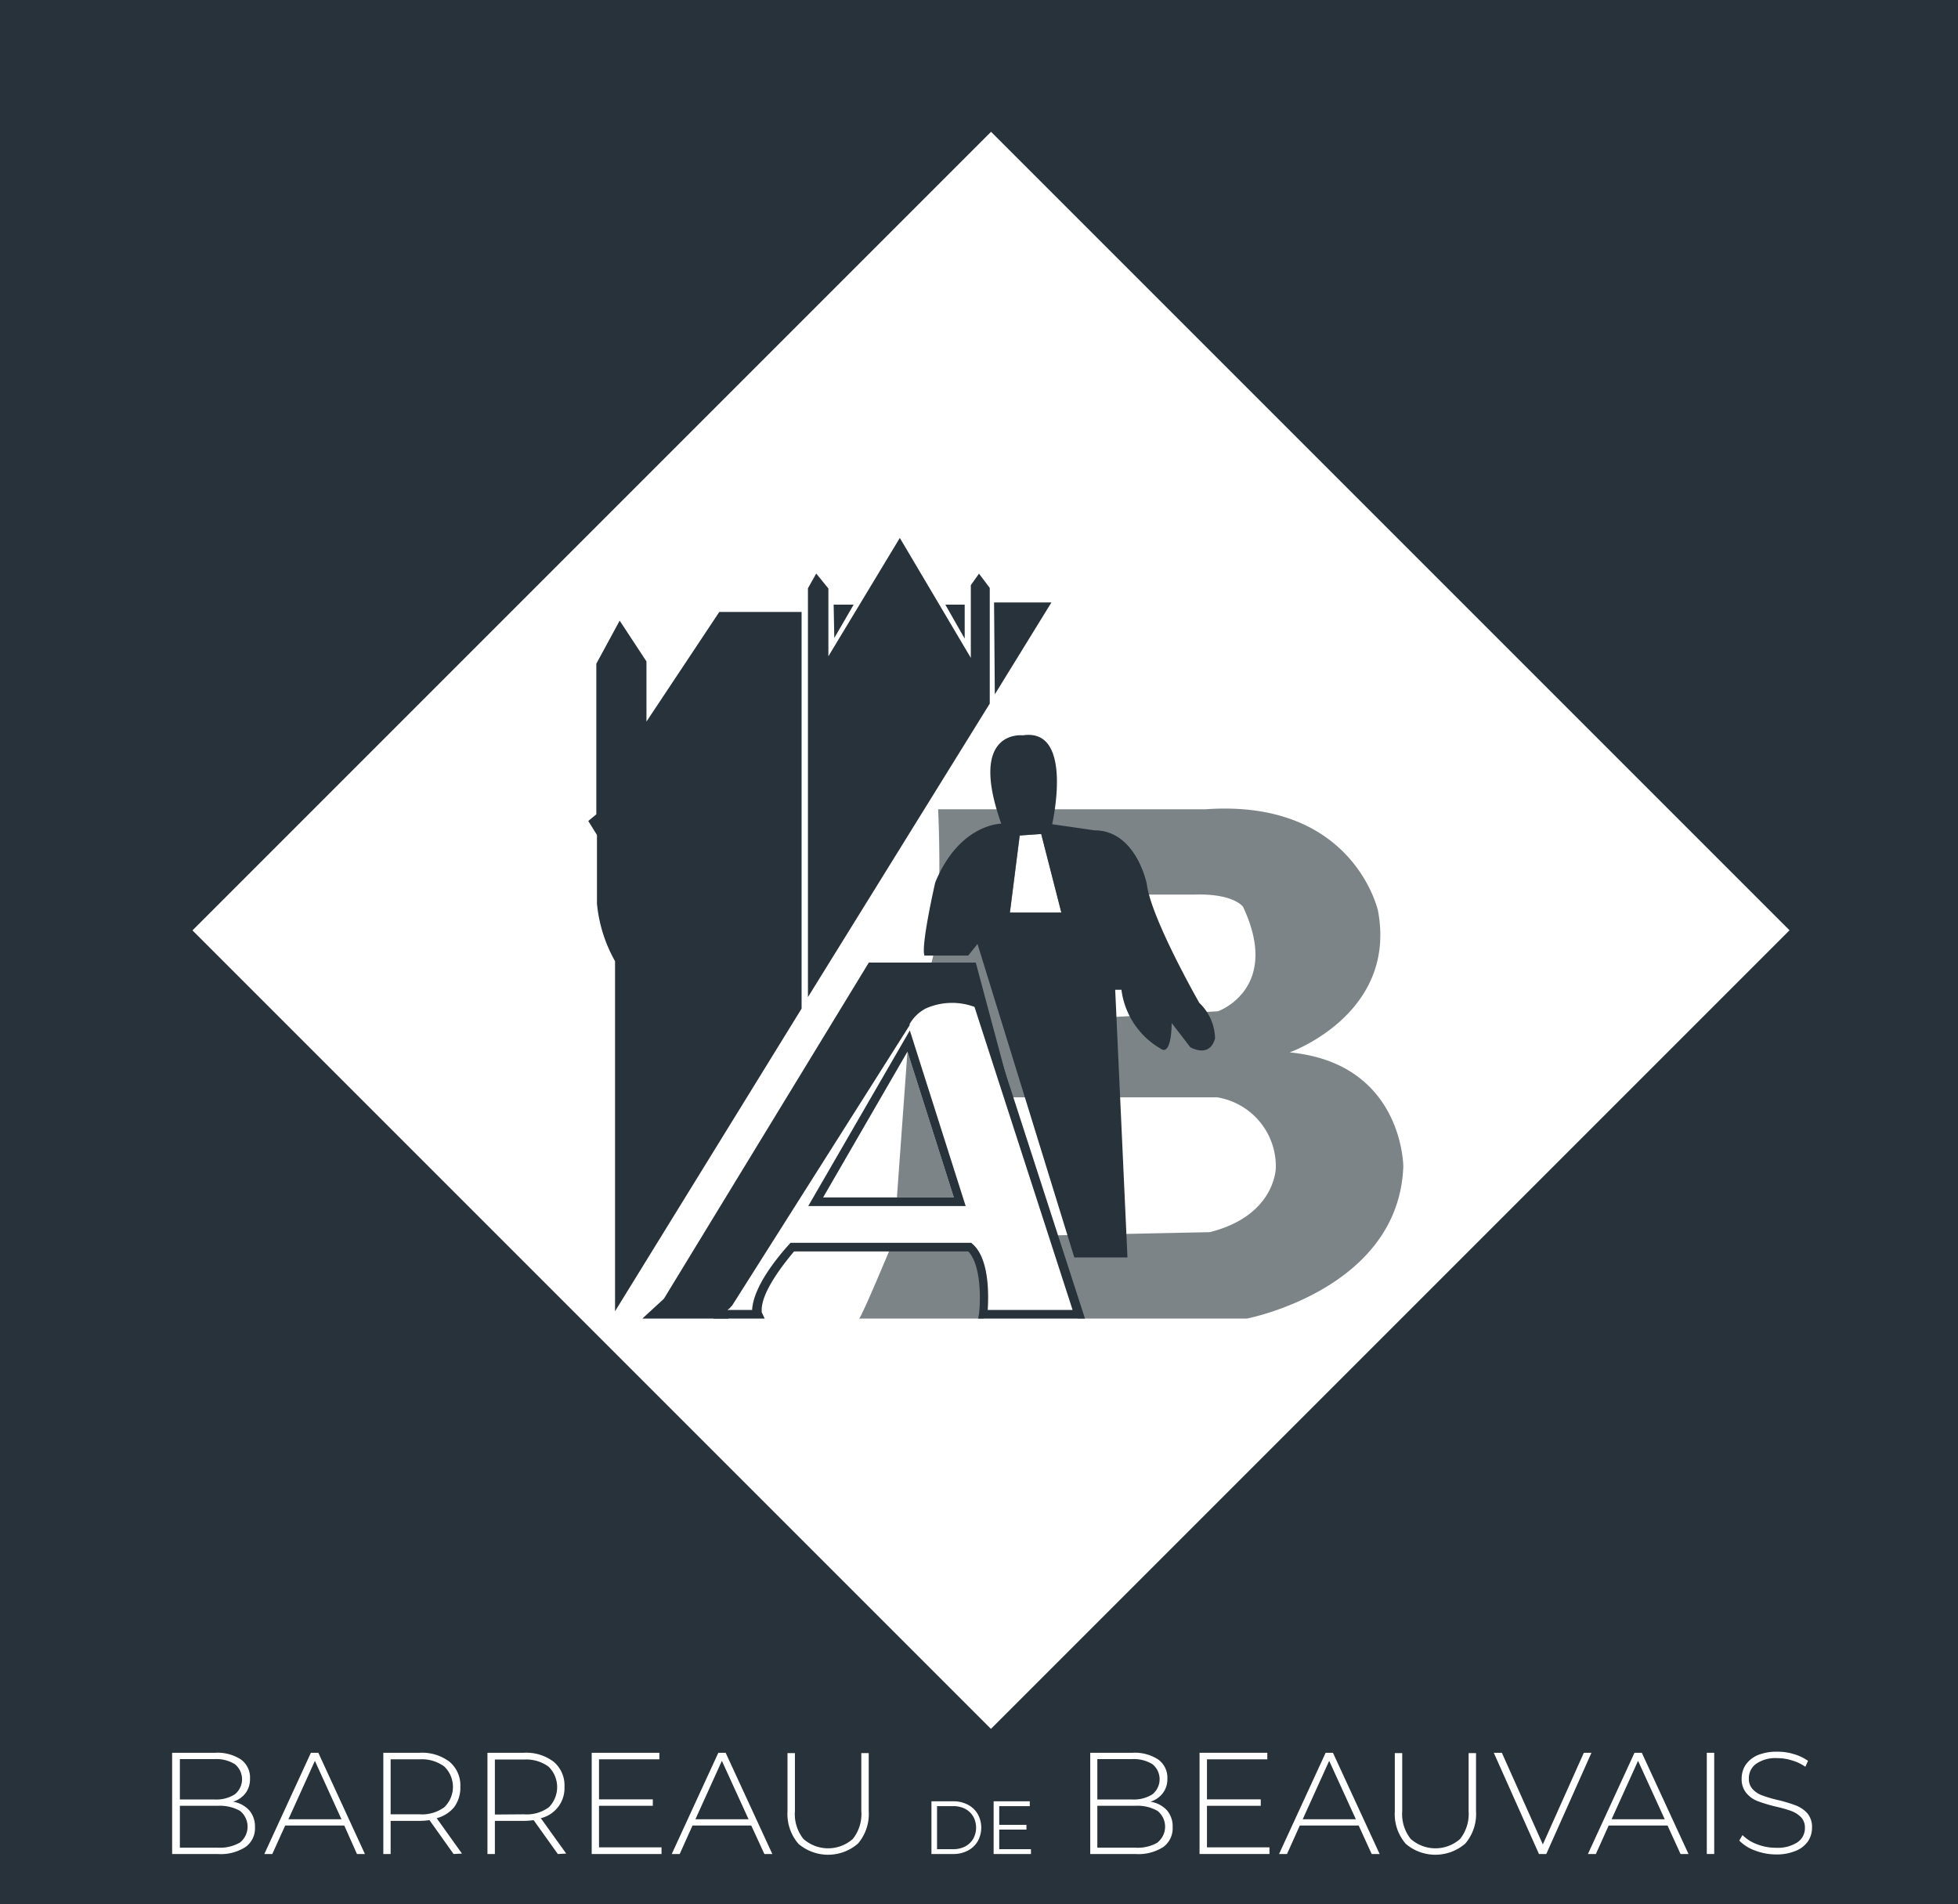
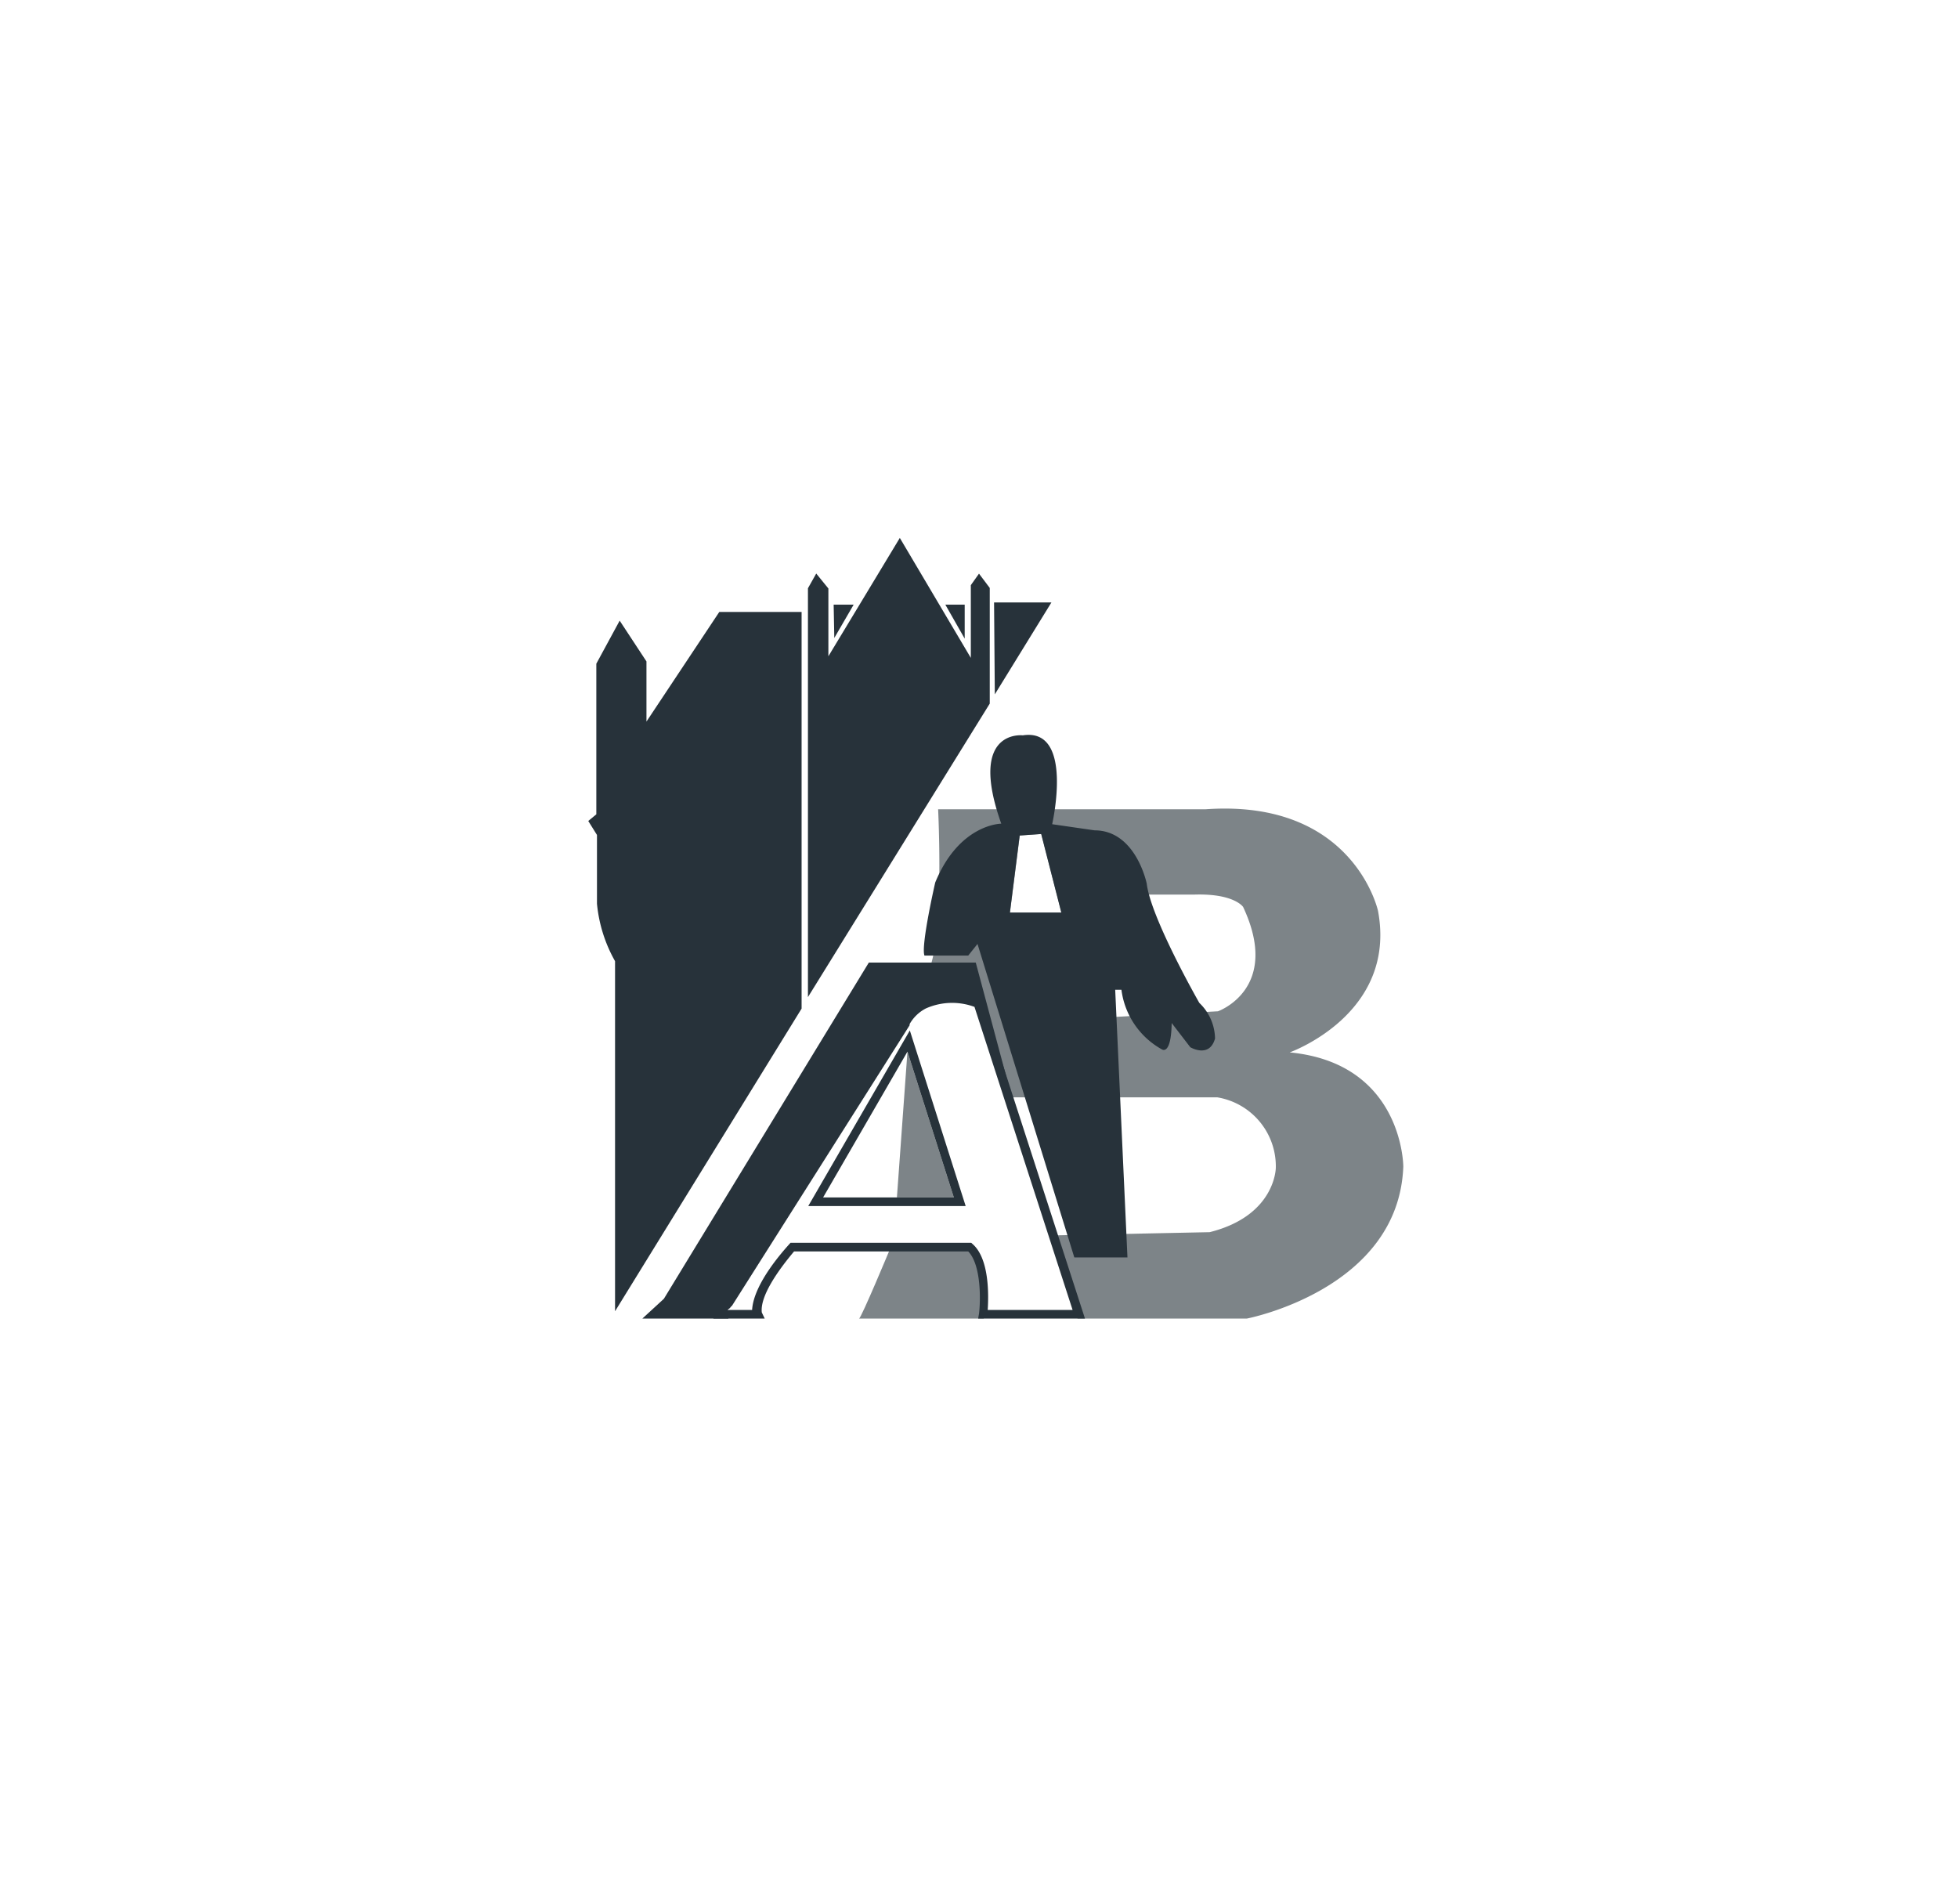
<svg xmlns="http://www.w3.org/2000/svg" id="Calque_1" data-name="Calque 1" width="182" height="177" viewBox="0 0 182 177">
  <defs>
    <style>.cls-1,.cls-3{fill:#27323a;}.cls-2{fill:#fff;}.cls-3{opacity:0.6;}.cls-3,.cls-4{isolation:isolate;}</style>
  </defs>
-   <rect class="cls-1" width="182" height="177" />
  <path class="cls-2" d="M92.11,160.7,17.89,86.48l.23-.23,74-74,74.22,74.22-.23.23Z" />
  <path class="cls-3" d="M119.88,97.82s10-3.55,8.21-13.15c0,0-2.25-10.41-16-9.45H87.2s.62,12.48-1,15.21l1.09,2.5a8.25,8.25,0,0,1,3.66.33l2.8,8.74h19.41a6.5,6.5,0,0,1,5.43,6.53s0,4.46-6.15,6l-14.53.3,2.39,7.38h-.21l.07.35H115.9s14.11-2.7,14.54-14.13C130.44,108.38,130.4,98.83,119.88,97.82Zm-26-13,.91-7.16,2-.14,1.87,7.3ZM113.21,94l-9.69.53-.44-11.38h8c3.65-.1,4.47,1.15,4.47,1.15C119.12,91.92,113.21,94,113.21,94Z" />
  <path class="cls-3" d="M79.85,122.56c.19,0,2.93-6.59,2.93-6.59h7.3c1.82,1,1.36,6.59,1.36,6.59Z" />
  <polyline class="cls-3" points="84.35 97.75 83.37 111.3 88.66 111.3" />
  <path class="cls-1" d="M89.67,56.2h-1.8l1.8,3.16Zm-10.32,0H77.49l.06,3.1ZM92.4,56l.07,8.54L97.73,56ZM60.09,67.07V61.48L57.6,57.69l-2.17,4v14l-.75.62.81,1.3V84a13.41,13.41,0,0,0,1.68,5.34v32.54L74.51,93.75V56.88H66.86ZM90.24,54.39v6.76L83.64,50,77,61V54.7l-1.13-1.39-.77,1.37v38L92,65.4V54.65l-1-1.33Z" />
  <path class="cls-1" d="M111.48,93.22s-4.51-7.88-4.89-11.09c0,0-1-4.95-4.85-4.95l-3.94-.57s2.07-9-2.73-8.26c0,0-5.14-.62-2,8.21,0,0-3.89,0-6.14,5.47,0,0-1.35,5.88-1,6.79H90l.86-1.08,9,29.14h4.94L103.66,92h.58A7.41,7.41,0,0,0,108,97.54s.86.62.91-2.45l1.73,2.25s1.78,1.06,2.3-.81A4.67,4.67,0,0,0,111.48,93.22Zm-17.61-8.4.91-7.16,2-.14,1.87,7.3Z" />
  <path class="cls-1" d="M66.85,122.16s.19,0,1-.58L84.36,95.23a2.91,2.91,0,0,1,.39-.79,3.54,3.54,0,0,1,3-1.57,8.91,8.91,0,0,1,3.24.39v.15h0l4.32,13.29L90.7,89.47H80.76L61.71,120.72l-2,1.84h8a2.7,2.7,0,0,0-.14-.4Z" />
  <path class="cls-1" d="M75.13,112.1H89.76L84.57,95.78Zm1.38-.8,7.84-13.55,4.31,13.55Zm14.41,11.26h9.93L91.26,92.94l-.21-.06c-2.23-.64-4-.59-5.37.18a4.24,4.24,0,0,0-1.84,1.86L67.5,121.32a7.85,7.85,0,0,1-1,.71l-.19.53h4.77l-.27-.57c-.17-1.52,1.51-3.9,3-5.67H90c1.22,1.27,1.15,4.59,1,5.8Zm-.53-6.94-.11-.1H73.48l-.12.13c-.41.47-3.31,3.61-3.45,6.11H67.62a3.88,3.88,0,0,1,.42-.39L84.55,95.3v-.11a3.67,3.67,0,0,1,1.5-1.45,6,6,0,0,1,4.53-.15l9.12,28.17H91.81C91.89,120.52,92,117,90.39,115.62Z" />
  <g class="cls-4">
    <g class="cls-4">
      <path class="cls-2" d="M23.17,168.27a2.31,2.31,0,0,1,.53,1.57,2.13,2.13,0,0,1-.88,1.84,4.25,4.25,0,0,1-2.59.65H16v-9.41H20a4,4,0,0,1,2.39.62,2.07,2.07,0,0,1,.85,1.78,2.18,2.18,0,0,1-.42,1.36,2.36,2.36,0,0,1-1.15.79A2.63,2.63,0,0,1,23.17,168.27Zm-6.45-4.76v3.75h3.21a3.19,3.19,0,0,0,1.9-.48,1.8,1.8,0,0,0,0-2.8,3.27,3.27,0,0,0-1.9-.47Zm5.59,7.75a1.89,1.89,0,0,0,0-2.94,3.84,3.84,0,0,0-2.08-.47H16.72v3.89h3.51A3.74,3.74,0,0,0,22.31,171.26Z" />
      <path class="cls-2" d="M32,169.68H26.51l-1.2,2.65h-.74l4.33-9.41h.69l4.33,9.41h-.74Zm-.26-.58-2.47-5.43-2.46,5.43Z" />
      <path class="cls-2" d="M42.16,172.33l-2.24-3.15a6.16,6.16,0,0,1-.92.07H36.31v3.08h-.68v-9.41H39a4.22,4.22,0,0,1,2.79.84,2.87,2.87,0,0,1,1,2.33,3.06,3.06,0,0,1-.57,1.88A3.13,3.13,0,0,1,40.59,169l2.35,3.29ZM39,168.64a3.5,3.5,0,0,0,2.3-.66,2.63,2.63,0,0,0,0-3.78,3.5,3.5,0,0,0-2.3-.67H36.31v5.11Z" />
      <path class="cls-2" d="M51.85,172.33l-2.25-3.15a6.13,6.13,0,0,1-.91.07H46v3.08h-.69v-9.41h3.38a4.21,4.21,0,0,1,2.78.84,2.87,2.87,0,0,1,1,2.33A2.87,2.87,0,0,1,50.27,169l2.36,3.29Zm-3.16-3.69A3.52,3.52,0,0,0,51,168a2.66,2.66,0,0,0,0-3.78,3.52,3.52,0,0,0-2.3-.67H46v5.11Z" />
      <path class="cls-2" d="M61.49,171.71v.62H55v-9.41h6.29v.61H55.68v3.72h5v.6h-5v3.86Z" />
    </g>
    <g class="cls-4">
      <path class="cls-2" d="M69.83,169.68H64.37l-1.19,2.65h-.74l4.33-9.41h.68l4.34,9.41h-.74Zm-.25-.58-2.48-5.43-2.46,5.43Z" />
    </g>
    <g class="cls-4">
      <path class="cls-2" d="M74.2,171.36a4.22,4.22,0,0,1-1-3v-5.41h.69v5.39a3.7,3.7,0,0,0,.79,2.59,3.46,3.46,0,0,0,4.59,0,3.7,3.7,0,0,0,.79-2.59v-5.39h.69v5.41a4.22,4.22,0,0,1-1,3,4.24,4.24,0,0,1-5.56,0Z" />
    </g>
    <g class="cls-4">
      <path class="cls-2" d="M86.58,167.43h2a2.86,2.86,0,0,1,1.37.31,2.3,2.3,0,0,1,.93.87,2.61,2.61,0,0,1,0,2.54,2.3,2.3,0,0,1-.93.87,2.86,2.86,0,0,1-1.37.31h-2Zm2,4.45a2.38,2.38,0,0,0,1.13-.25,1.9,1.9,0,0,0,.75-.71,2.14,2.14,0,0,0,0-2.08,1.9,1.9,0,0,0-.75-.71,2.38,2.38,0,0,0-1.13-.25H87.1v4Z" />
      <path class="cls-2" d="M95.83,171.88v.45H92.36v-4.9h3.36v.45H92.88v1.74h2.53v.44H92.88v1.82Z" />
    </g>
    <g class="cls-4">
      <path class="cls-2" d="M108.47,168.27a2.26,2.26,0,0,1,.53,1.57,2.15,2.15,0,0,1-.87,1.84,4.28,4.28,0,0,1-2.6.65h-4.19v-9.41h3.92a4,4,0,0,1,2.39.62,2.08,2.08,0,0,1,.86,1.78,2.13,2.13,0,0,1-.43,1.36,2.28,2.28,0,0,1-1.15.79A2.57,2.57,0,0,1,108.47,168.27ZM102,163.51v3.75h3.22a3.21,3.21,0,0,0,1.9-.48,1.8,1.8,0,0,0,0-2.8,3.29,3.29,0,0,0-1.9-.47Zm5.59,7.75a1.88,1.88,0,0,0,0-2.94,3.79,3.79,0,0,0-2.08-.47H102v3.89h3.51A3.7,3.7,0,0,0,107.61,171.26Z" />
      <path class="cls-2" d="M118,171.71v.62h-6.5v-9.41h6.3v.61h-5.61v3.72h5v.6h-5v3.86Z" />
    </g>
    <g class="cls-4">
      <path class="cls-2" d="M126.29,169.68h-5.47l-1.19,2.65h-.74l4.33-9.41h.68l4.34,9.41h-.74Zm-.26-.58-2.48-5.43-2.46,5.43Z" />
    </g>
    <g class="cls-4">
      <path class="cls-2" d="M130.65,171.36a4.22,4.22,0,0,1-1-3v-5.41h.69v5.39a3.7,3.7,0,0,0,.79,2.59,3.46,3.46,0,0,0,4.59,0,3.75,3.75,0,0,0,.79-2.59v-5.39h.69v5.41a4.22,4.22,0,0,1-1,3,4.24,4.24,0,0,1-5.56,0Z" />
    </g>
    <g class="cls-4">
      <path class="cls-2" d="M147.93,162.92l-4.2,9.41h-.68l-4.2-9.41h.75l3.81,8.52,3.81-8.52Z" />
    </g>
    <g class="cls-4">
      <path class="cls-2" d="M155,169.68h-5.47l-1.19,2.65h-.74l4.33-9.41h.68l4.34,9.41h-.74Zm-.26-.58-2.48-5.43-2.46,5.43Z" />
      <path class="cls-2" d="M158.65,162.92h.69v9.41h-.69Z" />
      <path class="cls-2" d="M163.12,172a3.77,3.77,0,0,1-1.45-.92l.3-.51a3.72,3.72,0,0,0,1.34.85,4.8,4.8,0,0,0,1.77.33,3.36,3.36,0,0,0,2-.51,1.58,1.58,0,0,0,.69-1.33,1.4,1.4,0,0,0-.36-1,2.58,2.58,0,0,0-.91-.58,12.2,12.2,0,0,0-1.45-.41,14.5,14.5,0,0,1-1.66-.5,2.57,2.57,0,0,1-1.06-.75,2,2,0,0,1-.44-1.35,2.31,2.31,0,0,1,.36-1.26,2.61,2.61,0,0,1,1.11-.91,4.64,4.64,0,0,1,1.87-.33,5,5,0,0,1,1.53.23,4.36,4.36,0,0,1,1.3.62l-.25.55a4.23,4.23,0,0,0-1.25-.59,4.44,4.44,0,0,0-1.33-.21,3.18,3.18,0,0,0-2,.53,1.64,1.64,0,0,0-.67,1.36,1.38,1.38,0,0,0,.36,1,2.22,2.22,0,0,0,.9.58,12.16,12.16,0,0,0,1.47.43,13.65,13.65,0,0,1,1.65.5,2.8,2.8,0,0,1,1.06.73,1.94,1.94,0,0,1,.43,1.33,2.28,2.28,0,0,1-.36,1.25,2.5,2.5,0,0,1-1.14.9,4.58,4.58,0,0,1-1.88.34A5.51,5.51,0,0,1,163.12,172Z" />
    </g>
  </g>
</svg>